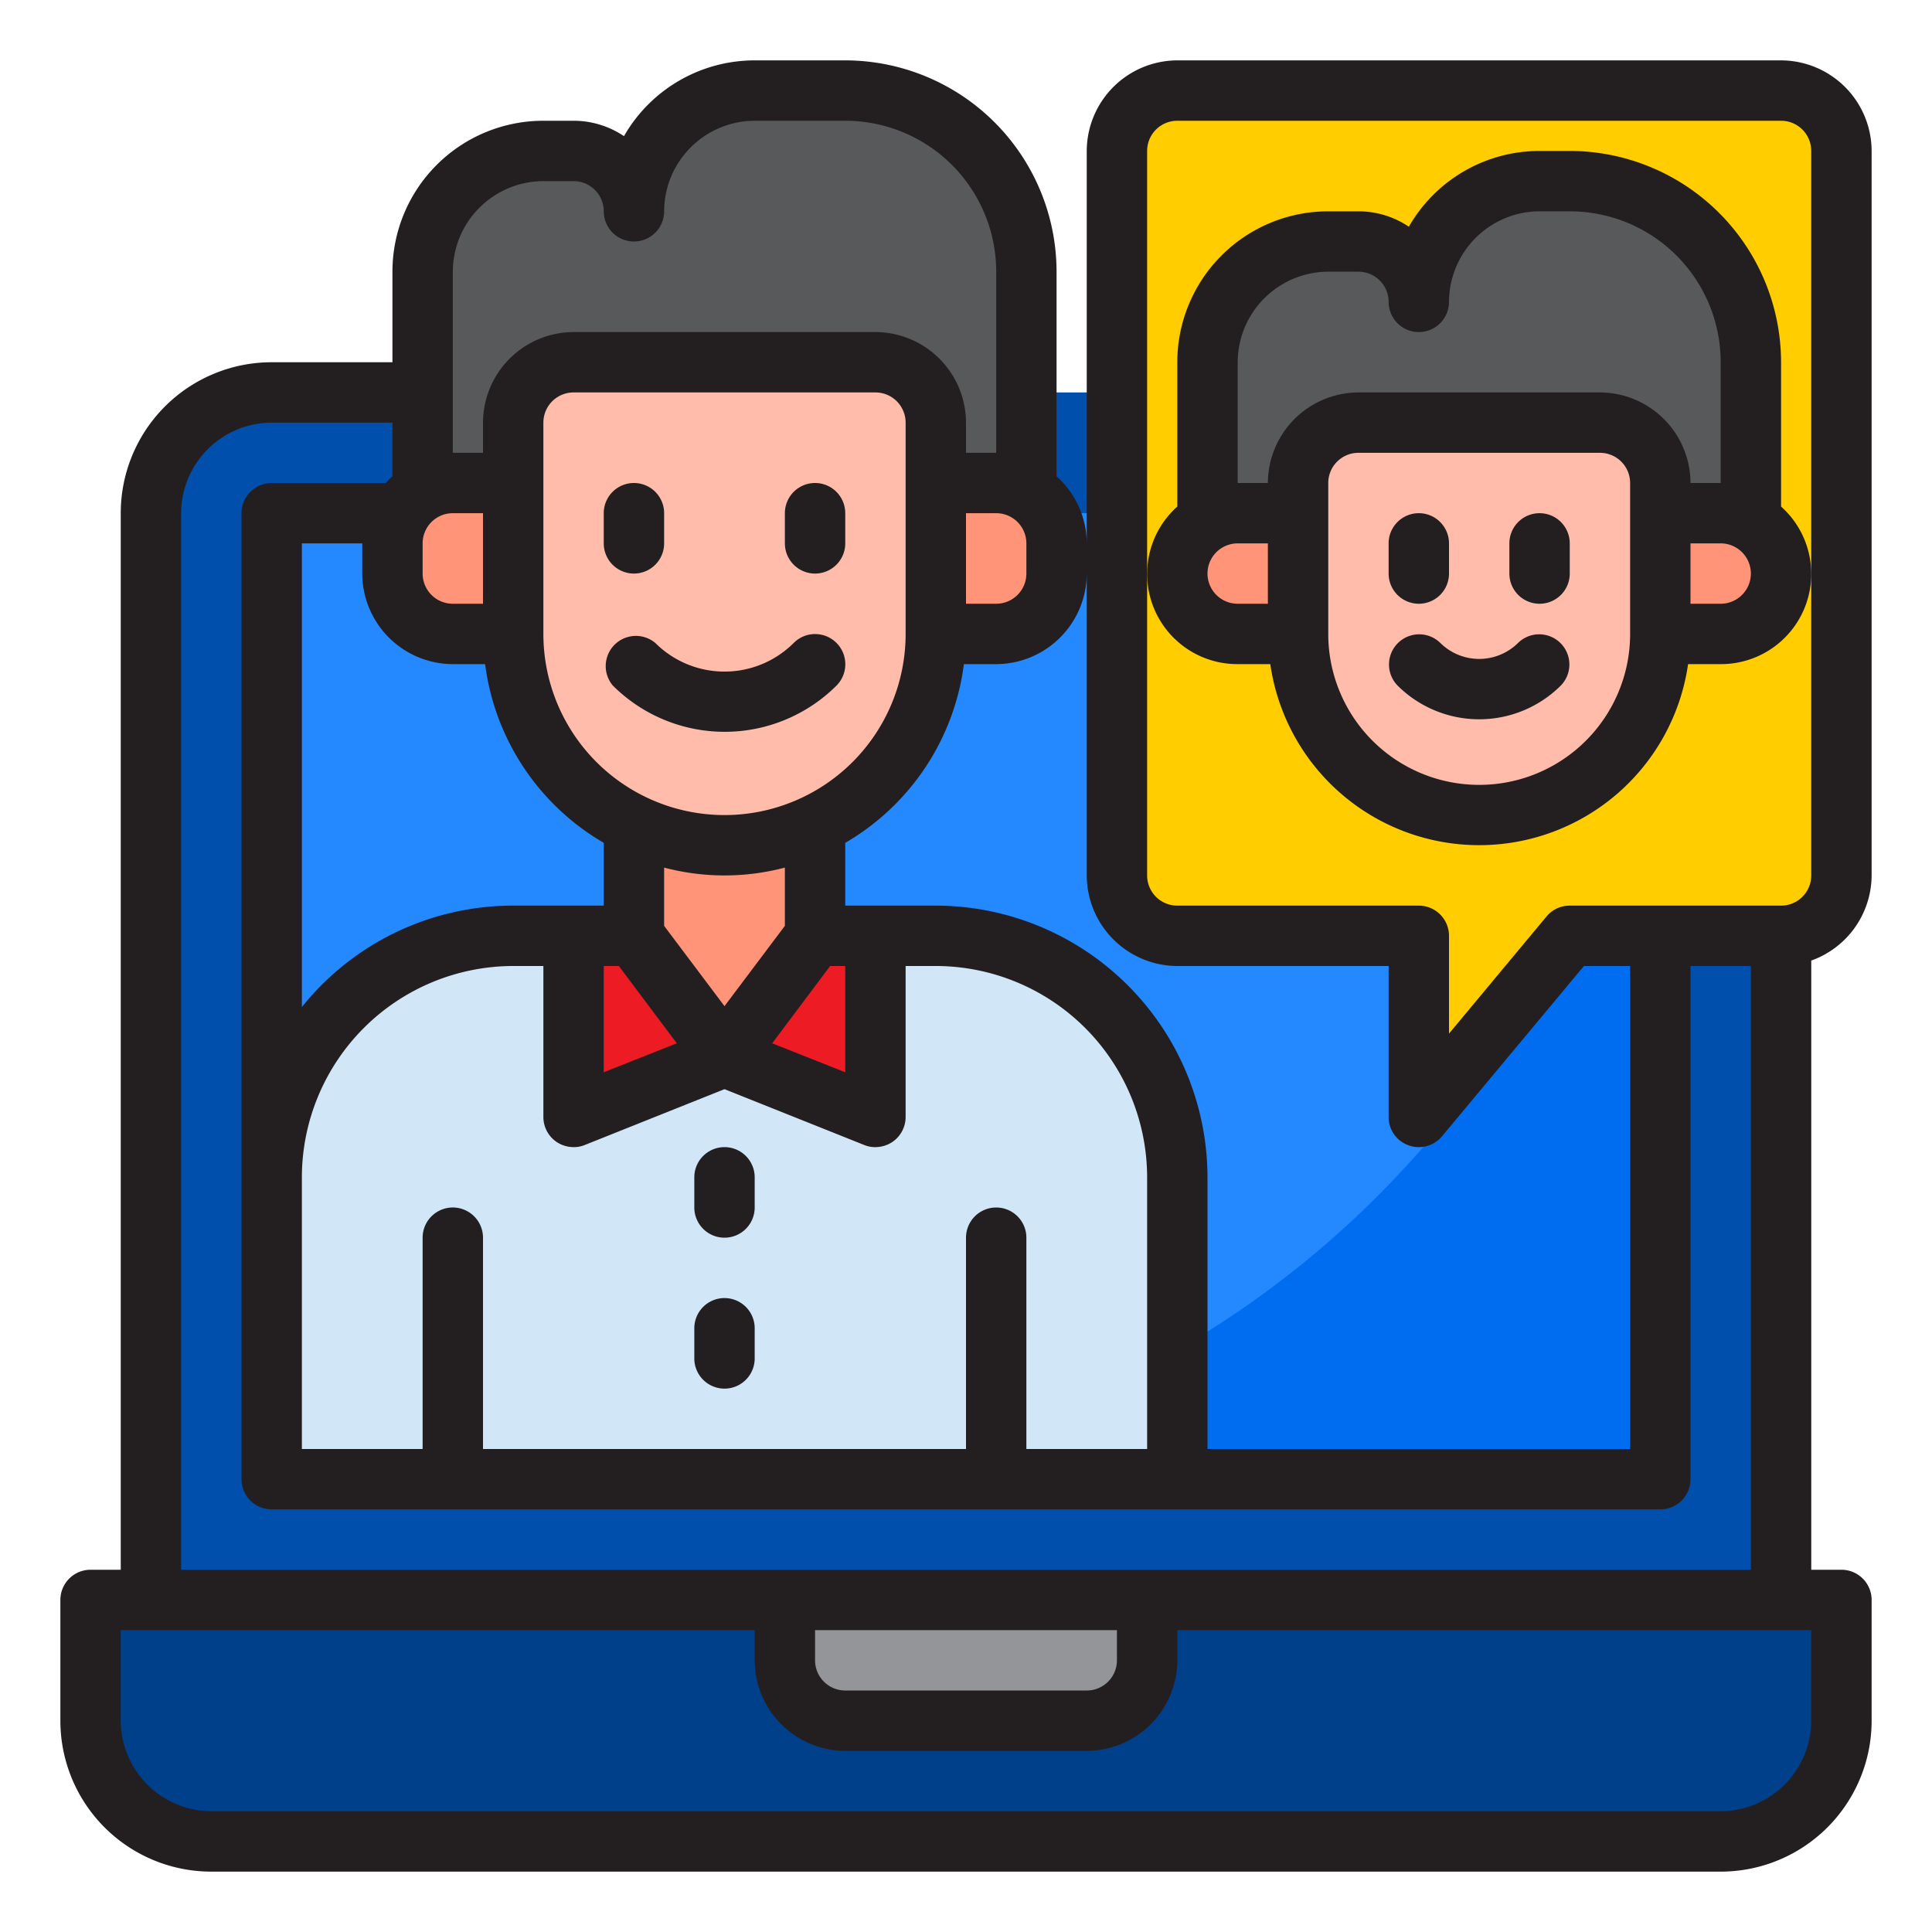
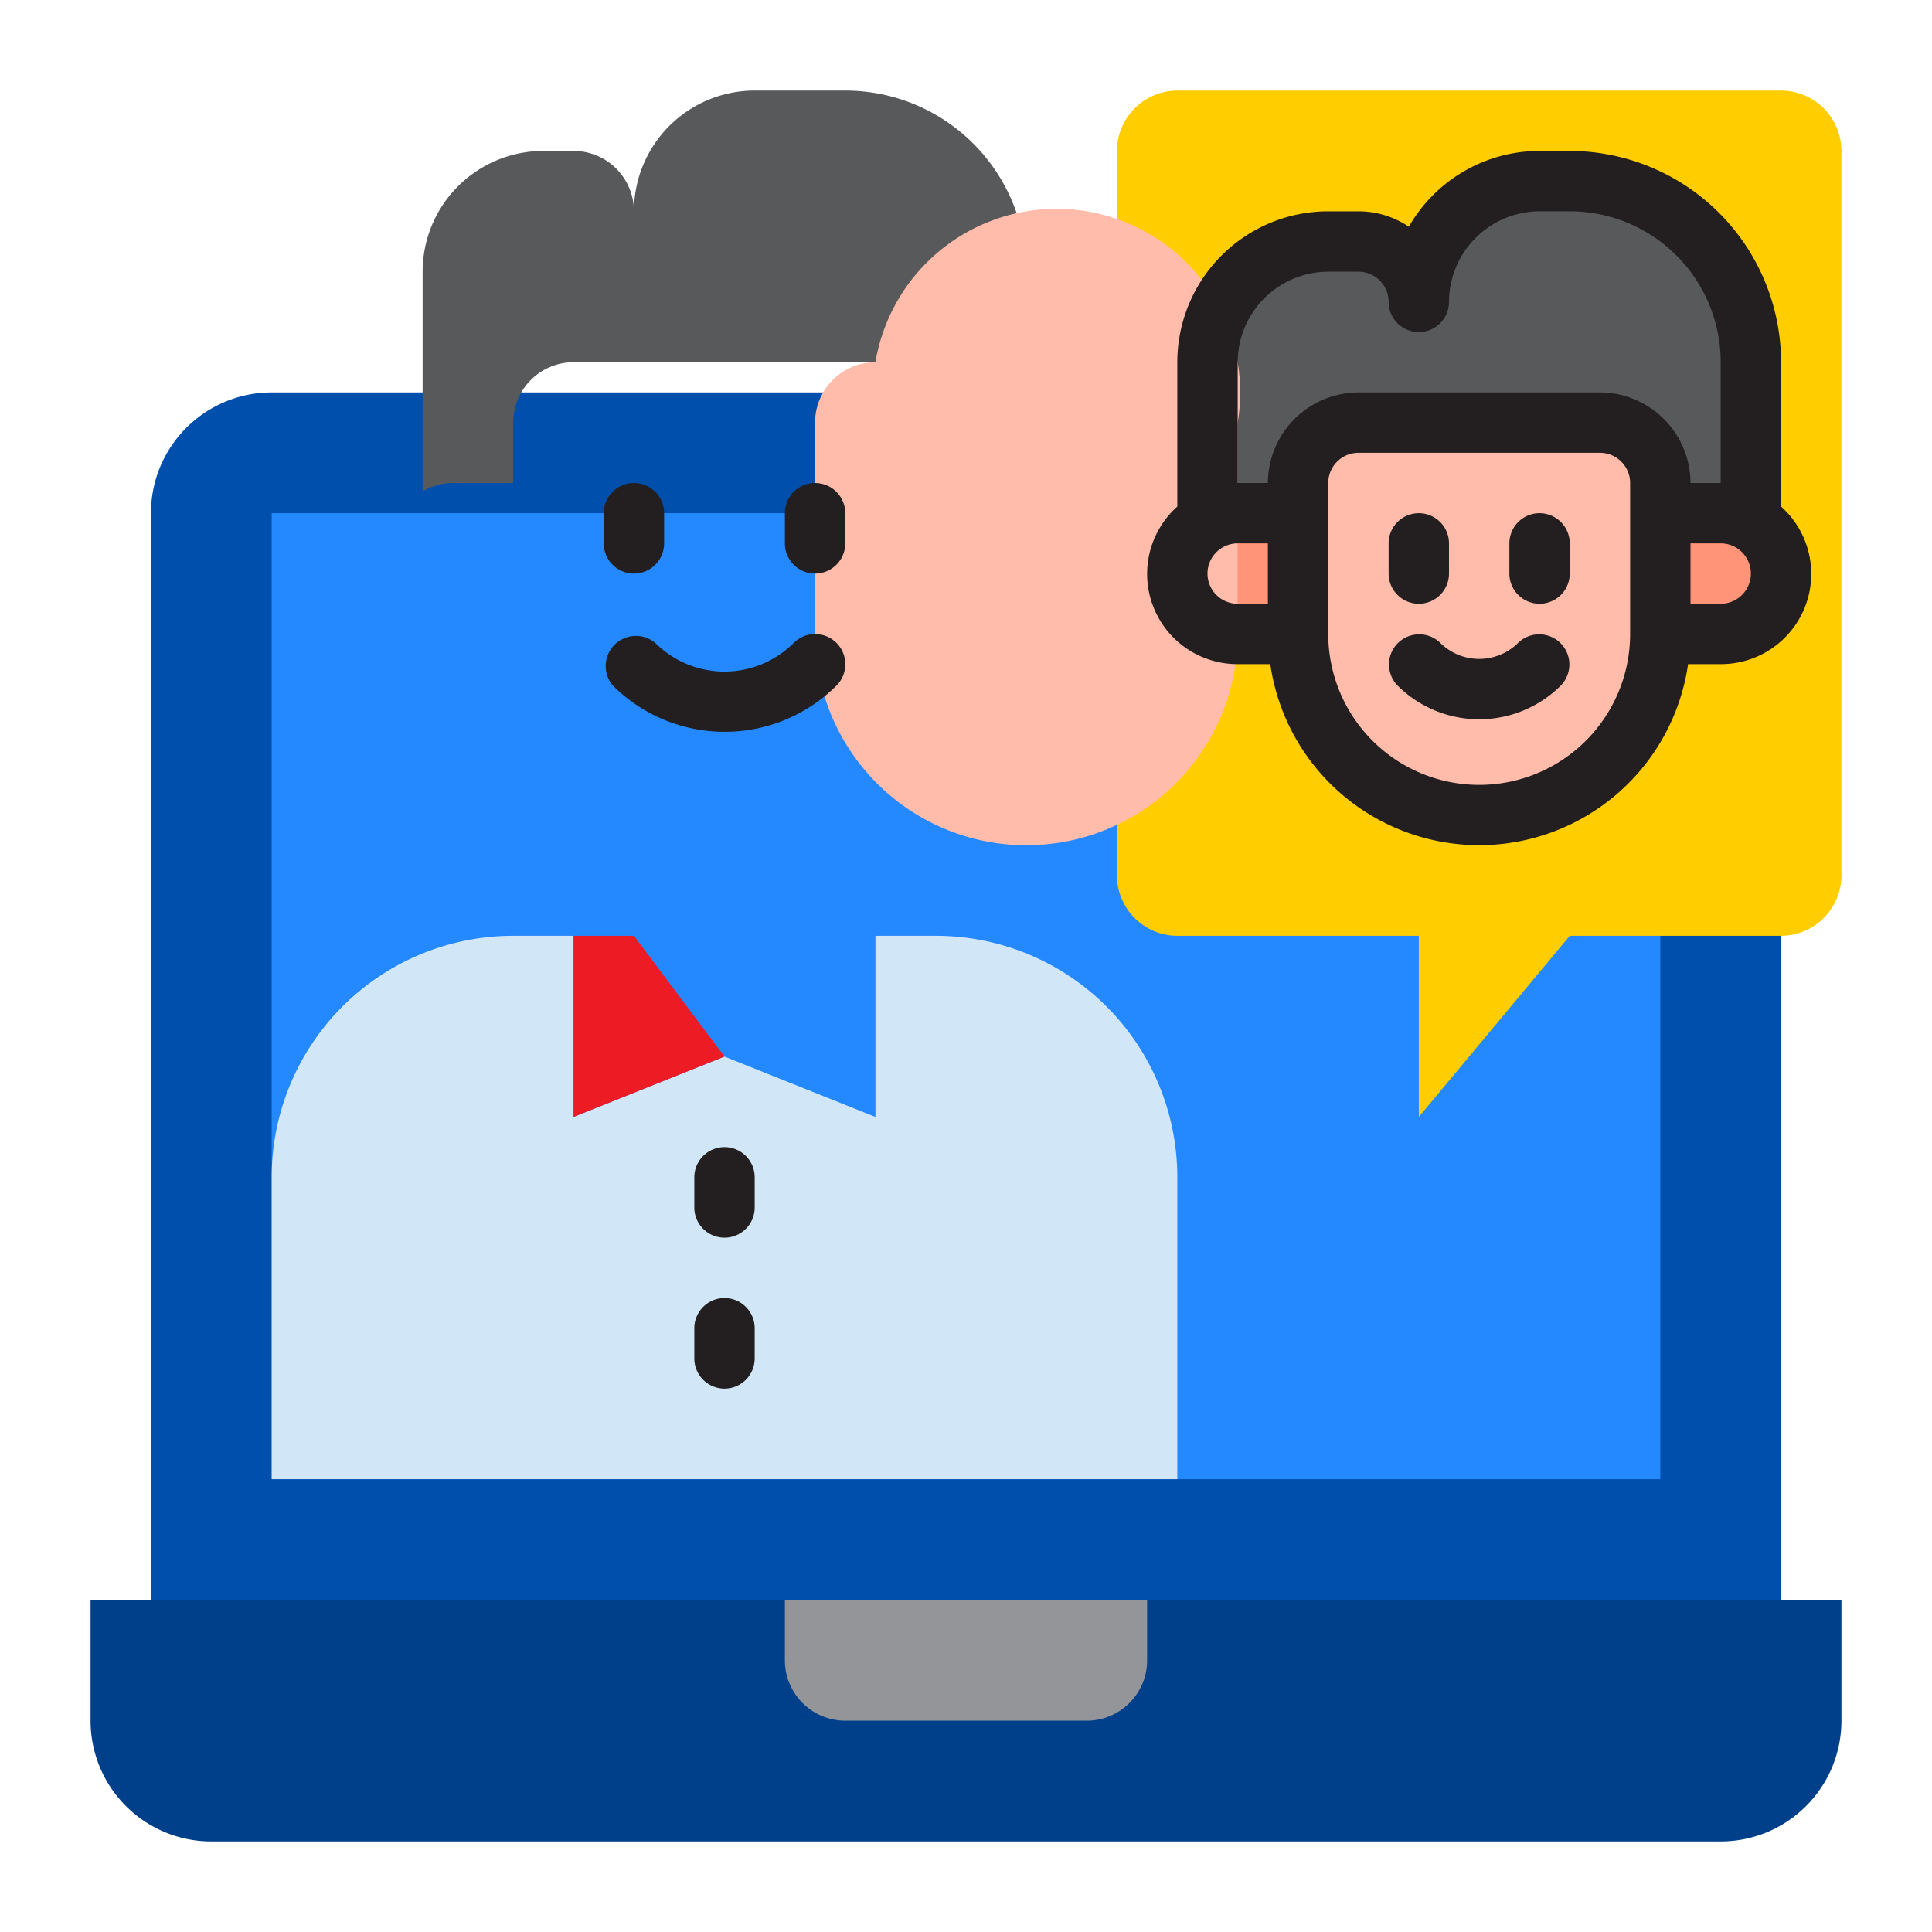
<svg xmlns="http://www.w3.org/2000/svg" viewBox="0 0 64 64" id="video-call">
  <g>
    <path fill="#004fac" d="M9,13H55a4,4,0,0,1,4,4V53a0,0,0,0,1,0,0H5a0,0,0,0,1,0,0V17A4,4,0,0,1,9,13Z" />
    <rect width="46" height="32" x="9" y="17" fill="#2488ff" />
-     <path fill="#006df0" d="M23,49H55V17A32,32,0,0,1,23,49Z" />
    <path fill="#003f8a" d="M5,53H3v4a4,4,0,0,0,4,4H57a4,4,0,0,0,4-4V53H5Z" />
    <path fill="#939598" d="M26,55a2,2,0,0,0,2,2h8a2,2,0,0,0,2-2V53H26Z" />
    <path fill="#d1e7f8" d="M31,31H29v6l-5-2-5,2V31H17a8,8,0,0,0-8,8V49H39V39A8,8,0,0,0,31,31Z" />
-     <path fill="#ff9478" d="M17 16v5H15a2.006 2.006 0 0 1-2-2V18a2.029 2.029 0 0 1 2-2zM35 18v1a2.006 2.006 0 0 1-2 2H31V16h2a2.029 2.029 0 0 1 2 2z" />
    <path fill="#58595b" d="M15,16h2V14a2,2,0,0,1,2-2H29a2,2,0,0,1,2,2v2h2a1.975,1.975,0,0,1,1,.279V9a6,6,0,0,0-6-6H25a4,4,0,0,0-4,4,2,2,0,0,0-2-2H18a4,4,0,0,0-4,4v7.279A1.975,1.975,0,0,1,15,16Z" />
    <path fill="none" d="M55,16a2,2,0,0,0-2-2H45a2,2,0,0,0-2,2v5a6,6,0,0,0,12,0V16Z" />
    <path fill="#ffcd00" d="M61,5V29a2.006,2.006,0,0,1-2,2H52l-5,6V31H39a2.006,2.006,0,0,1-2-2V5a2.006,2.006,0,0,1,2-2H59A2.006,2.006,0,0,1,61,5Z" />
    <path fill="#58595b" d="M43,17V16a2,2,0,0,1,2-2h8a2,2,0,0,1,2,2v1h2a1.987,1.987,0,0,1,1,.277V12a6,6,0,0,0-6-6H51a4,4,0,0,0-4,4,2,2,0,0,0-2-2H44a4,4,0,0,0-4,4v5.277A1.987,1.987,0,0,1,41,17Z" />
    <path fill="#ff9478" d="M59 19a2.006 2.006 0 0 1-2 2H55V17h2a2 2 0 0 1 1 .28A1.968 1.968 0 0 1 59 19zM43 17v4H41a2.006 2.006 0 0 1-2-2 1.968 1.968 0 0 1 1-1.72A2 2 0 0 1 41 17z" />
-     <path fill="#ffbcab" d="M53 14H45a2 2 0 0 0-2 2v5a6 6 0 0 0 12 0V16A2 2 0 0 0 53 14zM29 12H19a2 2 0 0 0-2 2v7a7 7 0 0 0 14 0V14A2 2 0 0 0 29 12z" />
+     <path fill="#ffbcab" d="M53 14H45a2 2 0 0 0-2 2v5a6 6 0 0 0 12 0V16A2 2 0 0 0 53 14zM29 12a2 2 0 0 0-2 2v7a7 7 0 0 0 14 0V14A2 2 0 0 0 29 12z" />
    <polygon fill="#ed1c24" points="24 35 21 31 19 31 19 37 24 35" />
-     <polygon fill="#ed1c24" points="29 31 27 31 24 35 29 37 29 31" />
-     <path fill="#ff9478" d="M27,31V27.317a6.93,6.93,0,0,1-6,0V31l3,4Z" />
-     <path fill="#231f20" d="M62,29V5a3.009,3.009,0,0,0-3-3H39a3.009,3.009,0,0,0-3,3V18a2.986,2.986,0,0,0-1-2.22V9a7.008,7.008,0,0,0-7-7H25a4.989,4.989,0,0,0-4.33,2.51A2.994,2.994,0,0,0,19,4H18a5,5,0,0,0-5,5v3H9a5,5,0,0,0-5,5V52H3a1,1,0,0,0-1,1v4a5,5,0,0,0,5,5H57a5,5,0,0,0,5-5V53a1,1,0,0,0-1-1H60V31.82A3.01,3.01,0,0,0,62,29ZM36,19V29a3.009,3.009,0,0,0,3,3h7v5a.992.992,0,0,0,.66.94,1,1,0,0,0,1.11-.3L52.47,32H54V48H40V39a9.014,9.014,0,0,0-9-9H28V27.92A8.028,8.028,0,0,0,31.93,22H33A3.009,3.009,0,0,0,36,19ZM33,40a1,1,0,0,0-1,1v7H16V41a1,1,0,0,0-2,0v7H10V39a7.008,7.008,0,0,1,7-7h1v5a1,1,0,0,0,.44.83A1.023,1.023,0,0,0,19,38a.937.937,0,0,0,.37-.07L24,36.08l4.63,1.85A.937.937,0,0,0,29,38a1.023,1.023,0,0,0,.56-.17A1,1,0,0,0,30,37V32h1a7.008,7.008,0,0,1,7,7v9H34V41A1,1,0,0,0,33,40Zm-5.5-8H28v3.52l-2.42-.96ZM24,33.33l-2-2.66V28.74a7.822,7.822,0,0,0,4,0v1.93ZM24,27a6,6,0,0,1-6-6V14a1,1,0,0,1,1-1H29a1,1,0,0,1,1,1v7A6,6,0,0,1,24,27Zm-1.58,7.56L20,35.52V32h.5ZM34,18v1a1,1,0,0,1-1,1H32V17h1A1,1,0,0,1,34,18ZM15,9a3.009,3.009,0,0,1,3-3h1a1,1,0,0,1,1,1,1,1,0,0,0,2,0,3.009,3.009,0,0,1,3-3h3a5,5,0,0,1,5,5v6H32V14a3.009,3.009,0,0,0-3-3H19a3.009,3.009,0,0,0-3,3v1H15Zm-1,9a1,1,0,0,1,1-1h1v3H15a1,1,0,0,1-1-1Zm1,4h1.07A8.028,8.028,0,0,0,20,27.92V30H17a8.96,8.96,0,0,0-7,3.36V18h2v1A3.009,3.009,0,0,0,15,22ZM6,17a3.009,3.009,0,0,1,3-3h4v1.78a2.284,2.284,0,0,0-.22.22H9a1,1,0,0,0-1,1V49a1,1,0,0,0,1,1H55a1,1,0,0,0,1-1V32h2V52H6ZM37,54v1a1,1,0,0,1-1,1H28a1,1,0,0,1-1-1V54Zm23,3a3.009,3.009,0,0,1-3,3H7a3.009,3.009,0,0,1-3-3V54H25v1a3.009,3.009,0,0,0,3,3h8a3.009,3.009,0,0,0,3-3V54H60ZM59,30H52a.992.992,0,0,0-.77.36L48,34.24V31a1,1,0,0,0-1-1H39a1,1,0,0,1-1-1V5a1,1,0,0,1,1-1H59a1,1,0,0,1,1,1V29A1,1,0,0,1,59,30Z" />
    <path fill="#231f20" d="M47 20a1 1 0 0 0 1-1V18a1 1 0 0 0-2 0v1A1 1 0 0 0 47 20zM51 17a1 1 0 0 0-1 1v1a1 1 0 0 0 2 0V18A1 1 0 0 0 51 17zM50.293 21.293a1.831 1.831 0 0 1-2.586 0 1 1 0 0 0-1.414 1.414 3.831 3.831 0 0 0 5.414 0 1 1 0 0 0-1.414-1.414z" />
    <path fill="#231f20" d="M59 16.78V12a7.008 7.008 0 0 0-7-7H51a4.989 4.989 0 0 0-4.33 2.51A2.994 2.994 0 0 0 45 7H44a5 5 0 0 0-5 5v4.78A2.989 2.989 0 0 0 41 22h1.08a6.991 6.991 0 0 0 13.84 0H57a2.989 2.989 0 0 0 2-5.22zM42 20H41a1 1 0 0 1 0-2h1zm12 1a5 5 0 0 1-10 0V16a1 1 0 0 1 1-1h8a1 1 0 0 1 1 1zm-1-8H45a3.009 3.009 0 0 0-3 3H41V12a3.009 3.009 0 0 1 3-3h1a1 1 0 0 1 1 1 1 1 0 0 0 2 0 3.009 3.009 0 0 1 3-3h1a5 5 0 0 1 5 5v4H56A3.009 3.009 0 0 0 53 13zm4 7H56V18h1a1 1 0 0 1 0 2zM21 19a1 1 0 0 0 1-1V17a1 1 0 0 0-2 0v1A1 1 0 0 0 21 19zM27 16a1 1 0 0 0-1 1v1a1 1 0 0 0 2 0V17A1 1 0 0 0 27 16zM24 38a1 1 0 0 0-1 1v1a1 1 0 0 0 2 0V39A1 1 0 0 0 24 38zM24 43a1 1 0 0 0-1 1v1a1 1 0 0 0 2 0V44A1 1 0 0 0 24 43zM26.291 21.3a3.244 3.244 0 0 1-4.582 0l0 0A1 1 0 0 0 20.3 22.709a5.246 5.246 0 0 0 7.412 0A1 1 0 0 0 26.291 21.3z" />
  </g>
</svg>